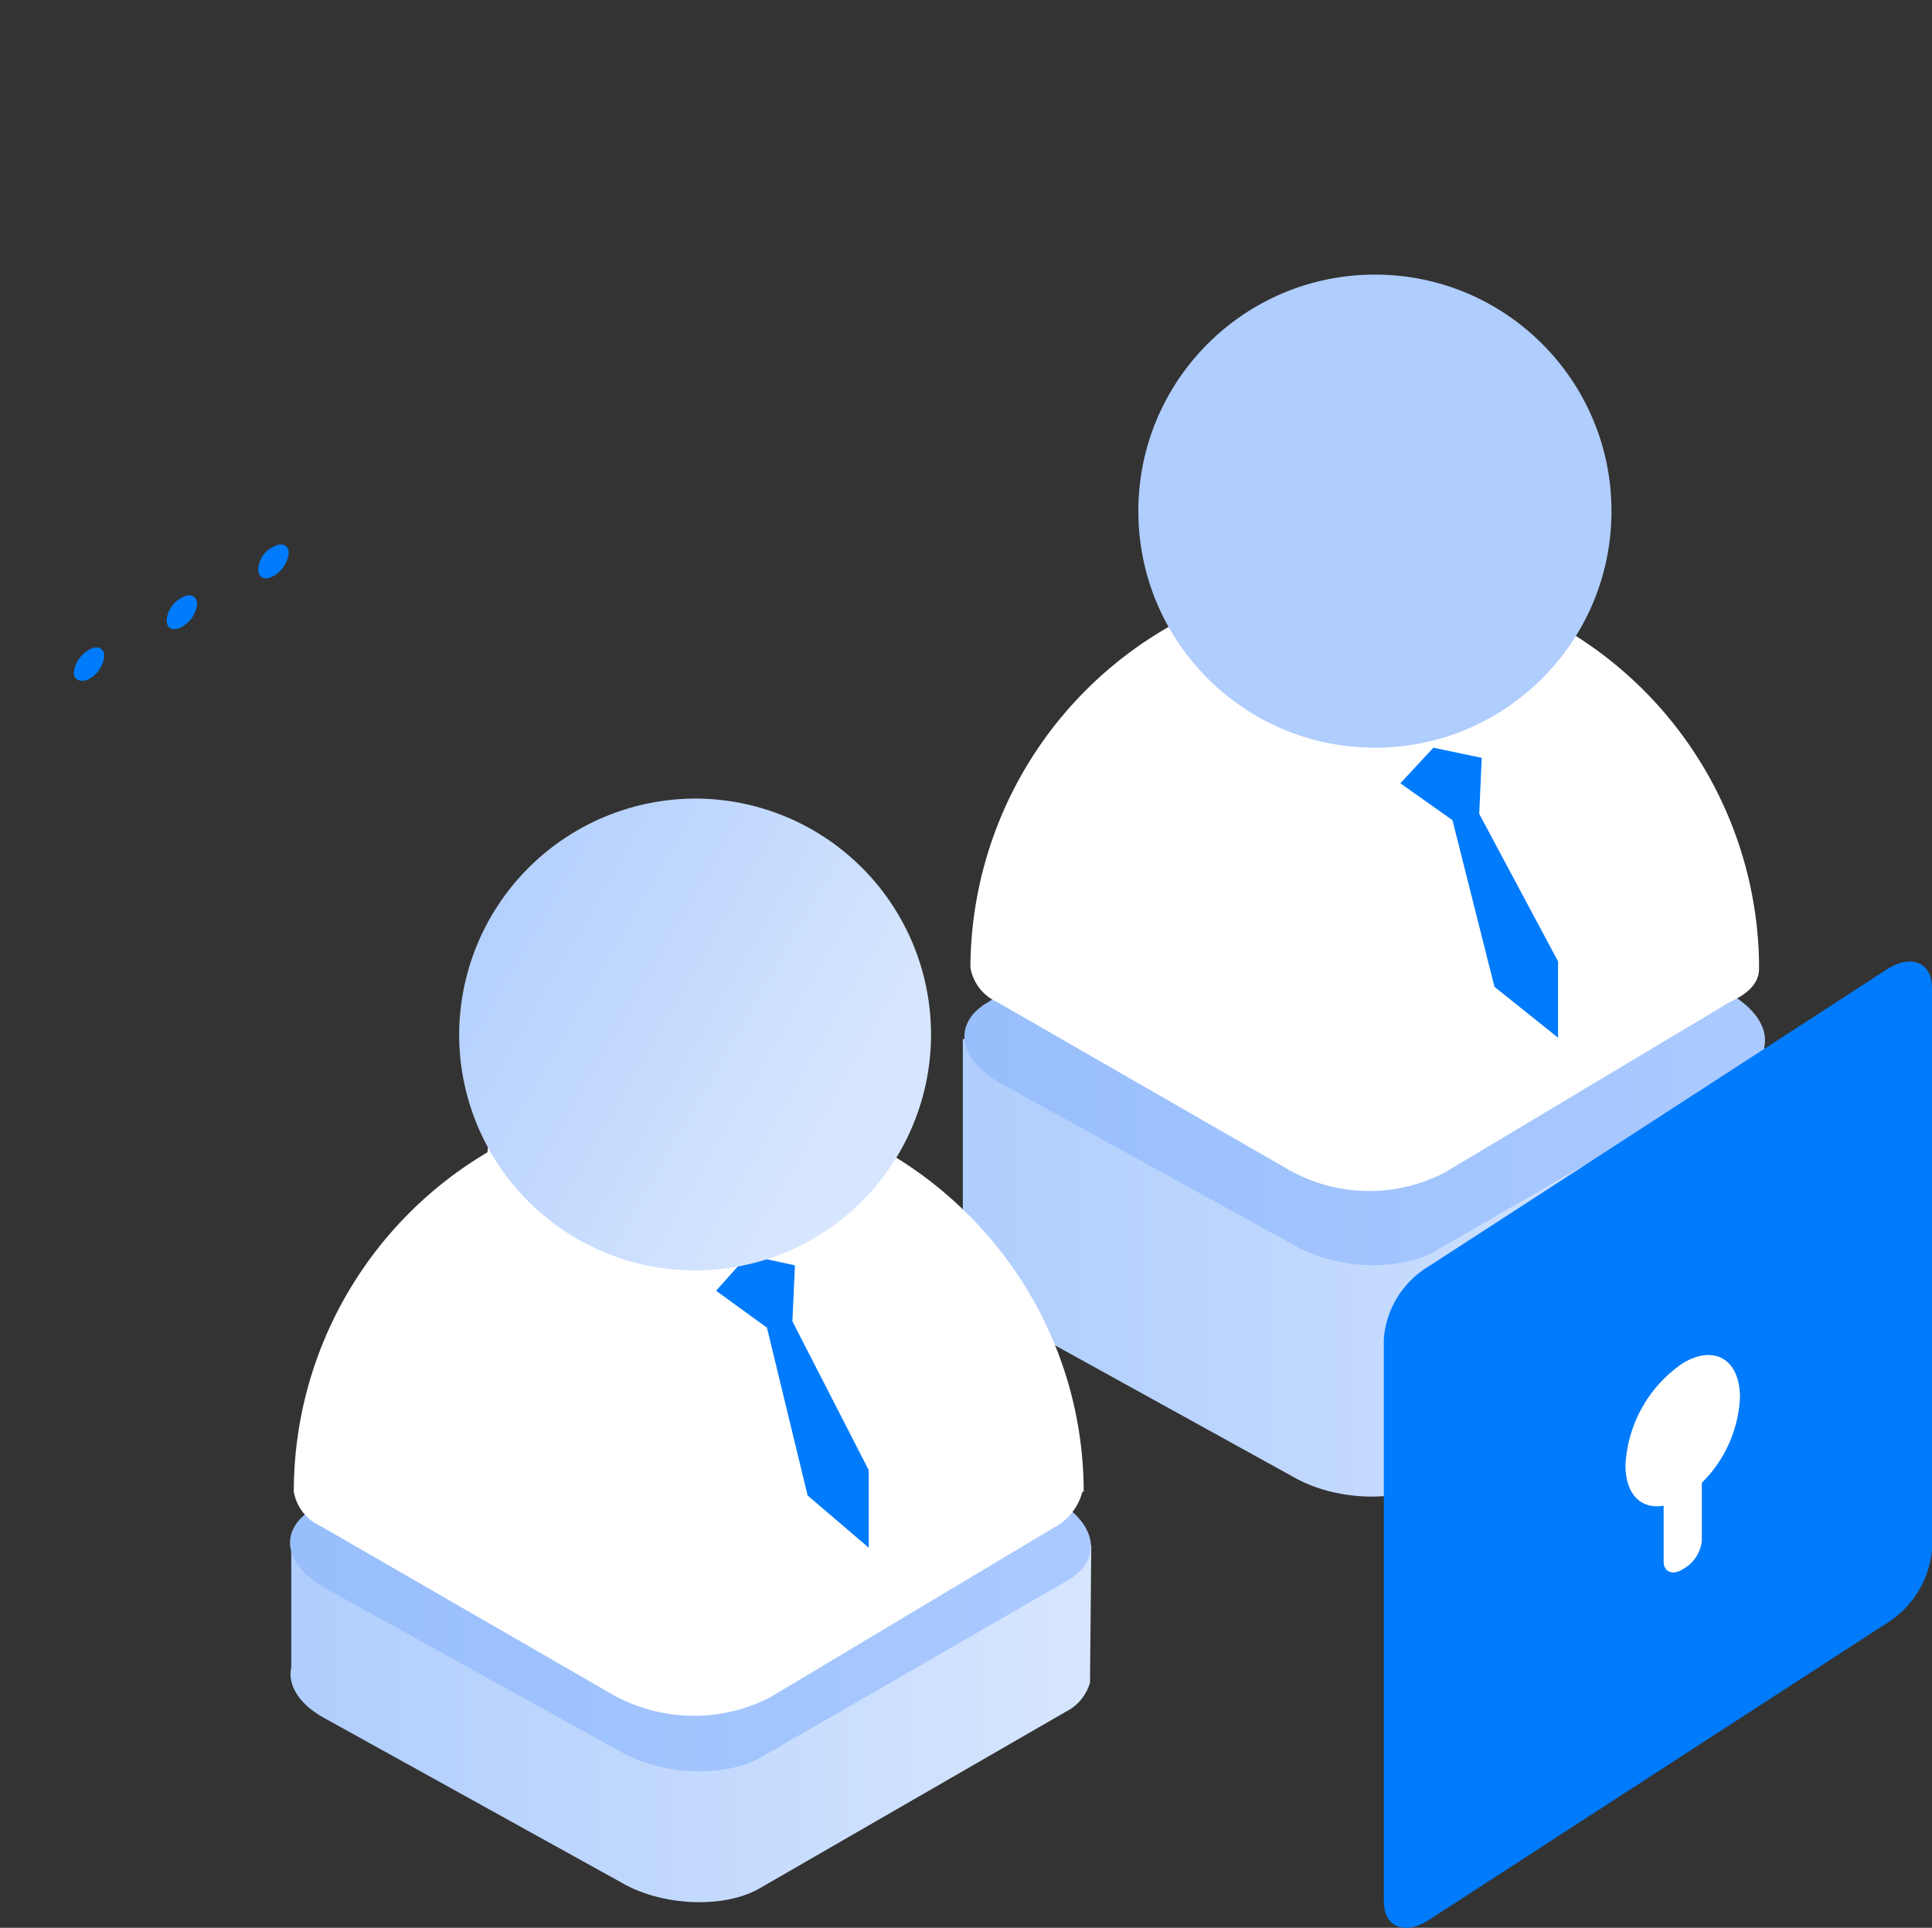
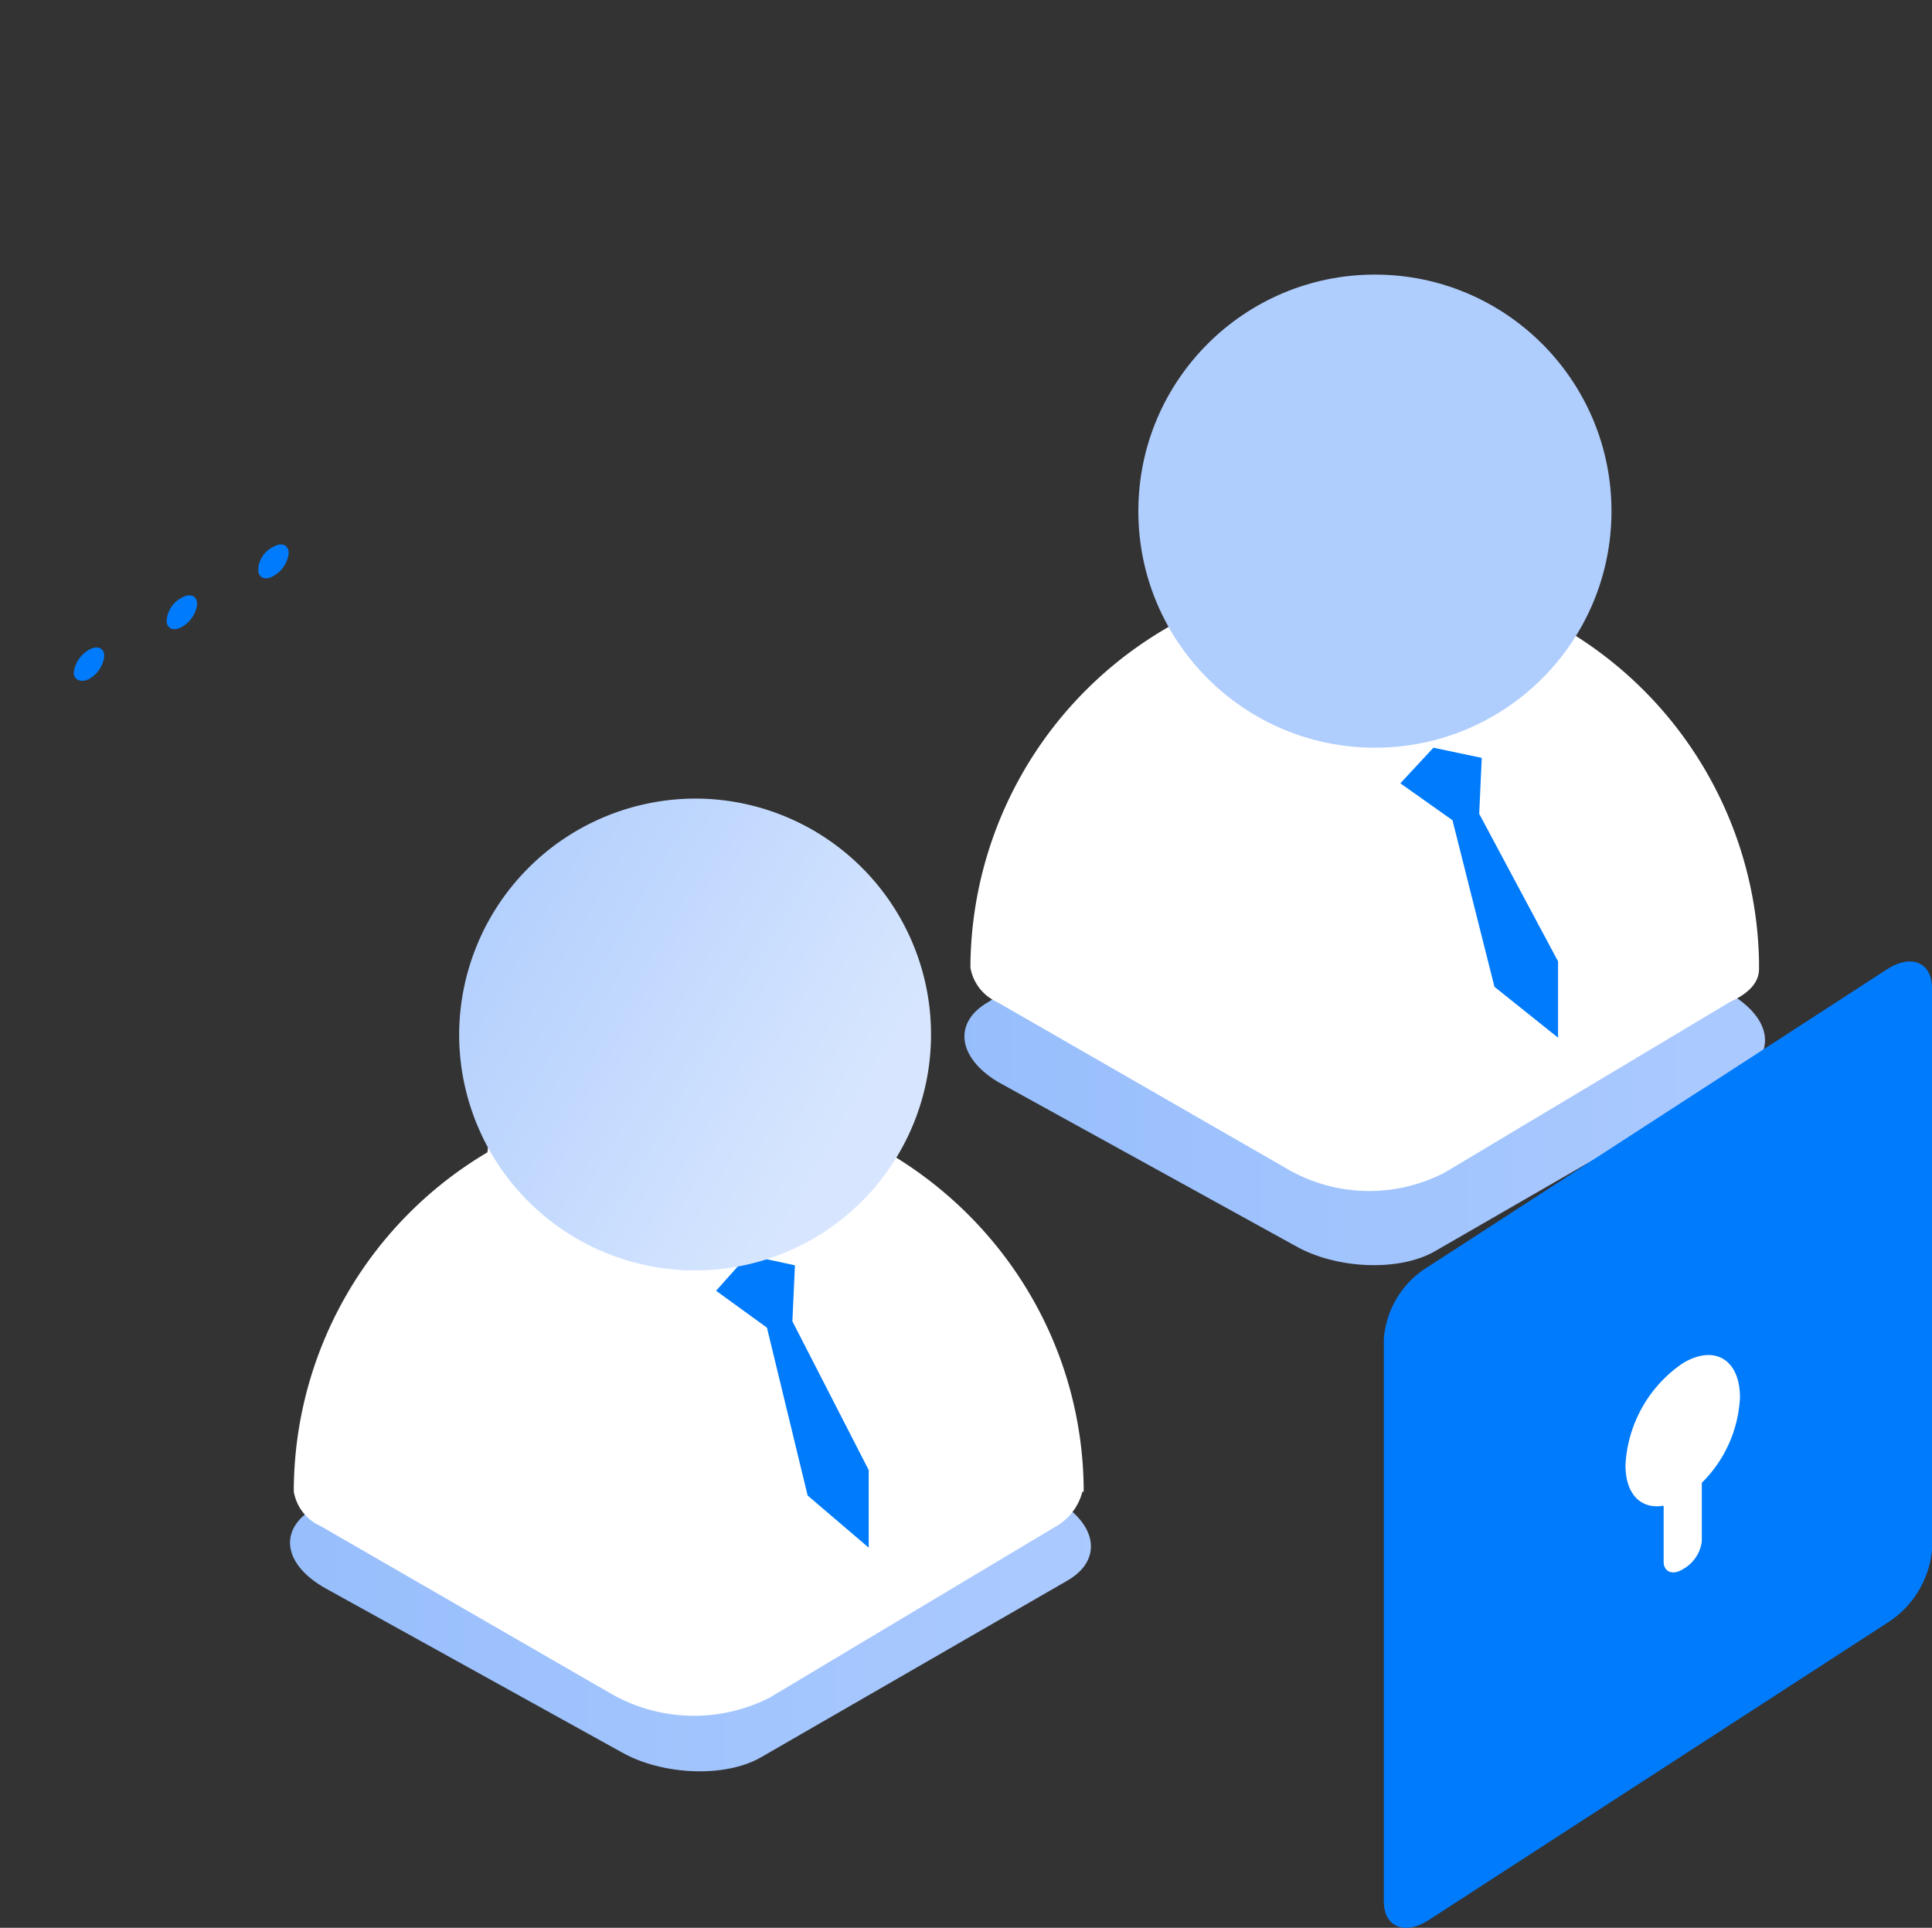
<svg xmlns="http://www.w3.org/2000/svg" xmlns:xlink="http://www.w3.org/1999/xlink" width="253.1" height="252.566" viewBox="0 0 253.1 252.566">
  <rect x="0" y="0" width="253.1" height="252.566" fill="#333333" stroke="none" />
  <defs>
    <linearGradient id="linear-gradient" x1="0.002" y1="-0.772" x2="1" y2="-0.772" gradientUnits="objectBoundingBox">
      <stop offset="0" stop-color="#afcdfd" />
      <stop offset="1" stop-color="#d7e6fe" />
    </linearGradient>
    <linearGradient id="linear-gradient-2" y1="0.263" x2="1" y2="0.263" gradientUnits="objectBoundingBox">
      <stop offset="0" stop-color="#97befc" />
      <stop offset="1" stop-color="#abcaff" />
    </linearGradient>
    <linearGradient id="linear-gradient-3" x1="0" y1="-3.611" y2="-3.611" xlink:href="#linear-gradient" />
    <linearGradient id="linear-gradient-4" x1="0" y1="-1.908" x2="1" y2="-1.908" xlink:href="#linear-gradient-2" />
    <linearGradient id="linear-gradient-5" x1="0.067" y1="2.218" x2="0.933" y2="2.718" xlink:href="#linear-gradient" />
    <linearGradient id="linear-gradient-6" x1="0.067" y1="0.005" x2="0.933" y2="0.505" xlink:href="#linear-gradient" />
  </defs>
  <g id="team-management" transform="translate(0 -0.008)">
    <g id="browser" transform="translate(0.5 0.511)">
      <path id="Prostokąt_zaokrąglony_1356" d="M5.332,75.806,133.965,2.326c4.5-2.666,8.165-2.666,8.165,1.833V126.793c0,4.5-3.666,8.5-8.165,11.164L5.332,211.437C.833,214.1.5,210.771.5,206.272V86.97C.5,82.471.833,78.472,5.332,75.806Z" transform="translate(-0.5 -0.511)" fill="none" stroke="#333c5e" stroke-linecap="round" stroke-linejoin="round" stroke-width="../1-69.html" />
      <path id="Elipsa_1360" d="M8,51.421c1.166-.666,2-.167,2,.833a3.958,3.958,0,0,1-2,3c-1,.5-2,.167-2-.833A3.958,3.958,0,0,1,8,51.421Z" transform="translate(3.164 33.205)" fill="#007bfc" stroke="#007bfc" stroke-linecap="round" stroke-linejoin="round" stroke-width="../2-57.html" />
      <path id="Elipsa_1360_kopia" d="M15.3,47.321c1.166-.666,2-.167,2,.833a3.958,3.958,0,0,1-2,3c-1.166.666-2,.167-2-.833A3.7,3.7,0,0,1,15.3,47.321Z" transform="translate(8.028 30.473)" fill="#007bfc" stroke="#007bfc" stroke-linecap="round" stroke-linejoin="round" stroke-width="../2-57.html" />
      <path id="Elipsa_1360_kopia_2" d="M22.5,43.321c1.166-.666,2-.167,2,.833a3.958,3.958,0,0,1-2,3c-1.166.666-2,.167-2-.833A3.482,3.482,0,0,1,22.5,43.321Z" transform="translate(12.825 27.809)" fill="#007bfc" stroke="#007bfc" stroke-linecap="round" stroke-linejoin="round" stroke-width="../2-57.html" />
    </g>
-     <path id="Prostokąt_zaokrąglony_1402_kopia_3" d="M181.039,111.892c0,2-2.333,4.5-4,5.332l-39.656,22.827c-4.665,2.666-12.663,2.333-18-.667L81.065,118.224c-3.166-1.833-5.165-4-5.165-6.5V81.9l104.972.167v29.825Z" transform="translate(50.234 54.224)" fill="url(#linear-gradient)" />
    <path id="Prostokąt_zaokrąglony_1402_kopia_4" d="M79.147,89.65,117.8,64.823c4.665-2.666,12.83-2.333,18.162.667L176.455,88.65c5.332,3.166,6,7.831,1.333,10.5l-40.156,23.161c-4.665,2.666-12.83,2.333-18.162-.666L80.48,100.147c-5.332-3.166-6-7.831-1.333-10.5Z" transform="translate(50.318 41.642)" fill="url(#linear-gradient-2)" />
-     <path id="Prostokąt_zaokrąglony_1402_kopia_5" d="M127.777,139.962a6.114,6.114,0,0,1-3.166,3.832L84.455,166.955c-4.665,2.666-12.83,2.333-18.162-.833L27.47,144.627c-3.332-1.833-4.832-4.332-4.332-6.665V121.3l104.806.666Z" transform="translate(15.019 80.473)" fill="url(#linear-gradient-3)" />
    <g id="Group_101" data-name="Group 101" transform="translate(17.162 67.658)">
-       <path id="Kształt_671" d="M447,1877.988,526.979,1833M447,1891.318l53.319-29.992M447,1904.648l79.979-44.988M447,1917.978l26.66-15" transform="translate(-447 -1833)" fill="none" stroke="#707070" stroke-linecap="round" stroke-linejoin="round" stroke-miterlimit="10" stroke-width="../2-57.html" />
-     </g>
+       </g>
    <path id="Prostokąt_zaokrąglony_1402_kopia_5-2" d="M26.164,129.45,64.82,104.623c4.665-2.666,12.83-2.333,18.162.666l40.489,23.161c5.332,3.166,6,7.831,1.333,10.5L84.648,162.108c-4.665,2.666-12.83,2.333-18.162-.666L27.663,139.947c-5.665-3.166-6.165-7.831-1.5-10.5Z" transform="translate(14.992 68.158)" fill="url(#linear-gradient-4)" />
    <g id="user" transform="translate(127.133 35.983)">
      <path id="Kształt_546_kopia_2" d="M179.806,96.055v1c0,2.166-2,3.5-3.832,4.332L138.65,123.714a21.417,21.417,0,0,1-20.994-.666L80,101.387a6.056,6.056,0,0,1-3.5-4.5v-.5a51.66,51.66,0,0,1,103.306-.333Z" transform="translate(-76.5 -6.079)" fill="#fff" stroke="#101c4f" stroke-width="../1-69.html" />
      <path id="Kształt_546_kopia_5" d="M99.668,45.949c9.664-5.5,25.493-5.5,35.157,0,5,2.833,7.831,7.331,7.665,11v5.665l-.333,44.155L98.835,71.942c-4.332-2.666-6.5-6.332-6.332-9.831V56.779C92.337,51.781,94.67,48.781,99.668,45.949Z" transform="translate(-65.844 -8.459)" fill="#fff" stroke="#101c4f" stroke-width="../1-69.html" />
      <path id="Kształt_546_kopia_6" d="M130.961,86.993v10l-8.331-6.665-5.5-21.828L110.3,63.665,114.632,59l6.332,1.333-.333,7.331Z" transform="translate(-53.982 2.984)" fill="#007bfc" />
      <circle id="Kształt_546_kopia_4" cx="30.992" cy="30.992" r="30.992" transform="translate(21.994)" fill="url(#linear-gradient-5)" />
    </g>
    <g id="user-2" transform="translate(38.49 104.632)">
      <path id="Kształt_546_kopia" d="M126.773,137.32v.833h-.167a7.357,7.357,0,0,1-3.666,4.665L85.617,165.146a21.866,21.866,0,0,1-20.994-.666L26.8,142.652a6.056,6.056,0,0,1-3.5-4.5v-.5A51.664,51.664,0,0,1,75.286,86.5c28.326.5,50.987,22.994,51.486,50.82Z" transform="translate(-23.3 -47.344)" fill="#fff" stroke="#101c4f" stroke-width="../1-69.html" />
      <path id="Kształt_546_kopia_7" d="M45.668,86.949c9.664-5.5,25.493-5.5,35.157,0,5,2.833,7.831,7.331,7.665,11v5.665l-.333,44.155L44.835,112.942c-4.332-2.666-6.5-6.332-6.332-9.831V97.779c-.167-5,2.166-8,7.165-10.83Z" transform="translate(-13.177 -49.792)" fill="#fff" stroke="#101c4f" stroke-width="../1-69.html" />
      <path id="Kształt_546_kopia_8" d="M76.495,127.059v10.164l-8-6.832L63.165,108.4,56.5,103.565,60.666,98.9l6.165,1.333-.333,7.331Z" transform="translate(-1.181 -39.082)" fill="#007bfc" />
-       <path id="Kształt_546_kopia_4-2" d="M67.292,63A30.909,30.909,0,1,1,36.3,93.825,31.005,31.005,0,0,1,67.292,63Z" transform="translate(-14.639 -63)" fill="url(#linear-gradient-6)" />
+       <path id="Kształt_546_kopia_4-2" d="M67.292,63A30.909,30.909,0,1,1,36.3,93.825,31.005,31.005,0,0,1,67.292,63" transform="translate(-14.639 -63)" fill="url(#linear-gradient-6)" />
    </g>
    <path id="Prostokąt_zaokrąglony_1242" d="M114.832,115.782l60.151-38.99c3.166-2,5.832-.833,5.832,2.5v73.647a12.721,12.721,0,0,1-5.832,9.5l-60.151,38.99c-3.166,2-5.832.833-5.832-2.5V125.28a12.169,12.169,0,0,1,5.832-9.5Z" transform="translate(72.286 50.167)" fill="#007bfc" />
    <g id="lock_kopia" transform="translate(212.944 177.536)">
      <path id="Elipsa_617" d="M138,123.493v7.665a4.847,4.847,0,0,1-2.5,3.666c-1.333.833-2.5.333-2.5-1v-7.331c-3,.5-5-1.5-5-5.332a17.226,17.226,0,0,1,7.5-13.33c4.166-2.5,7.5-.5,7.5,4.5A16.861,16.861,0,0,1,138,123.493Z" transform="translate(-128 -106.754)" fill="#fff" stroke="#fff" stroke-width="../2-57.html" />
    </g>
  </g>
</svg>